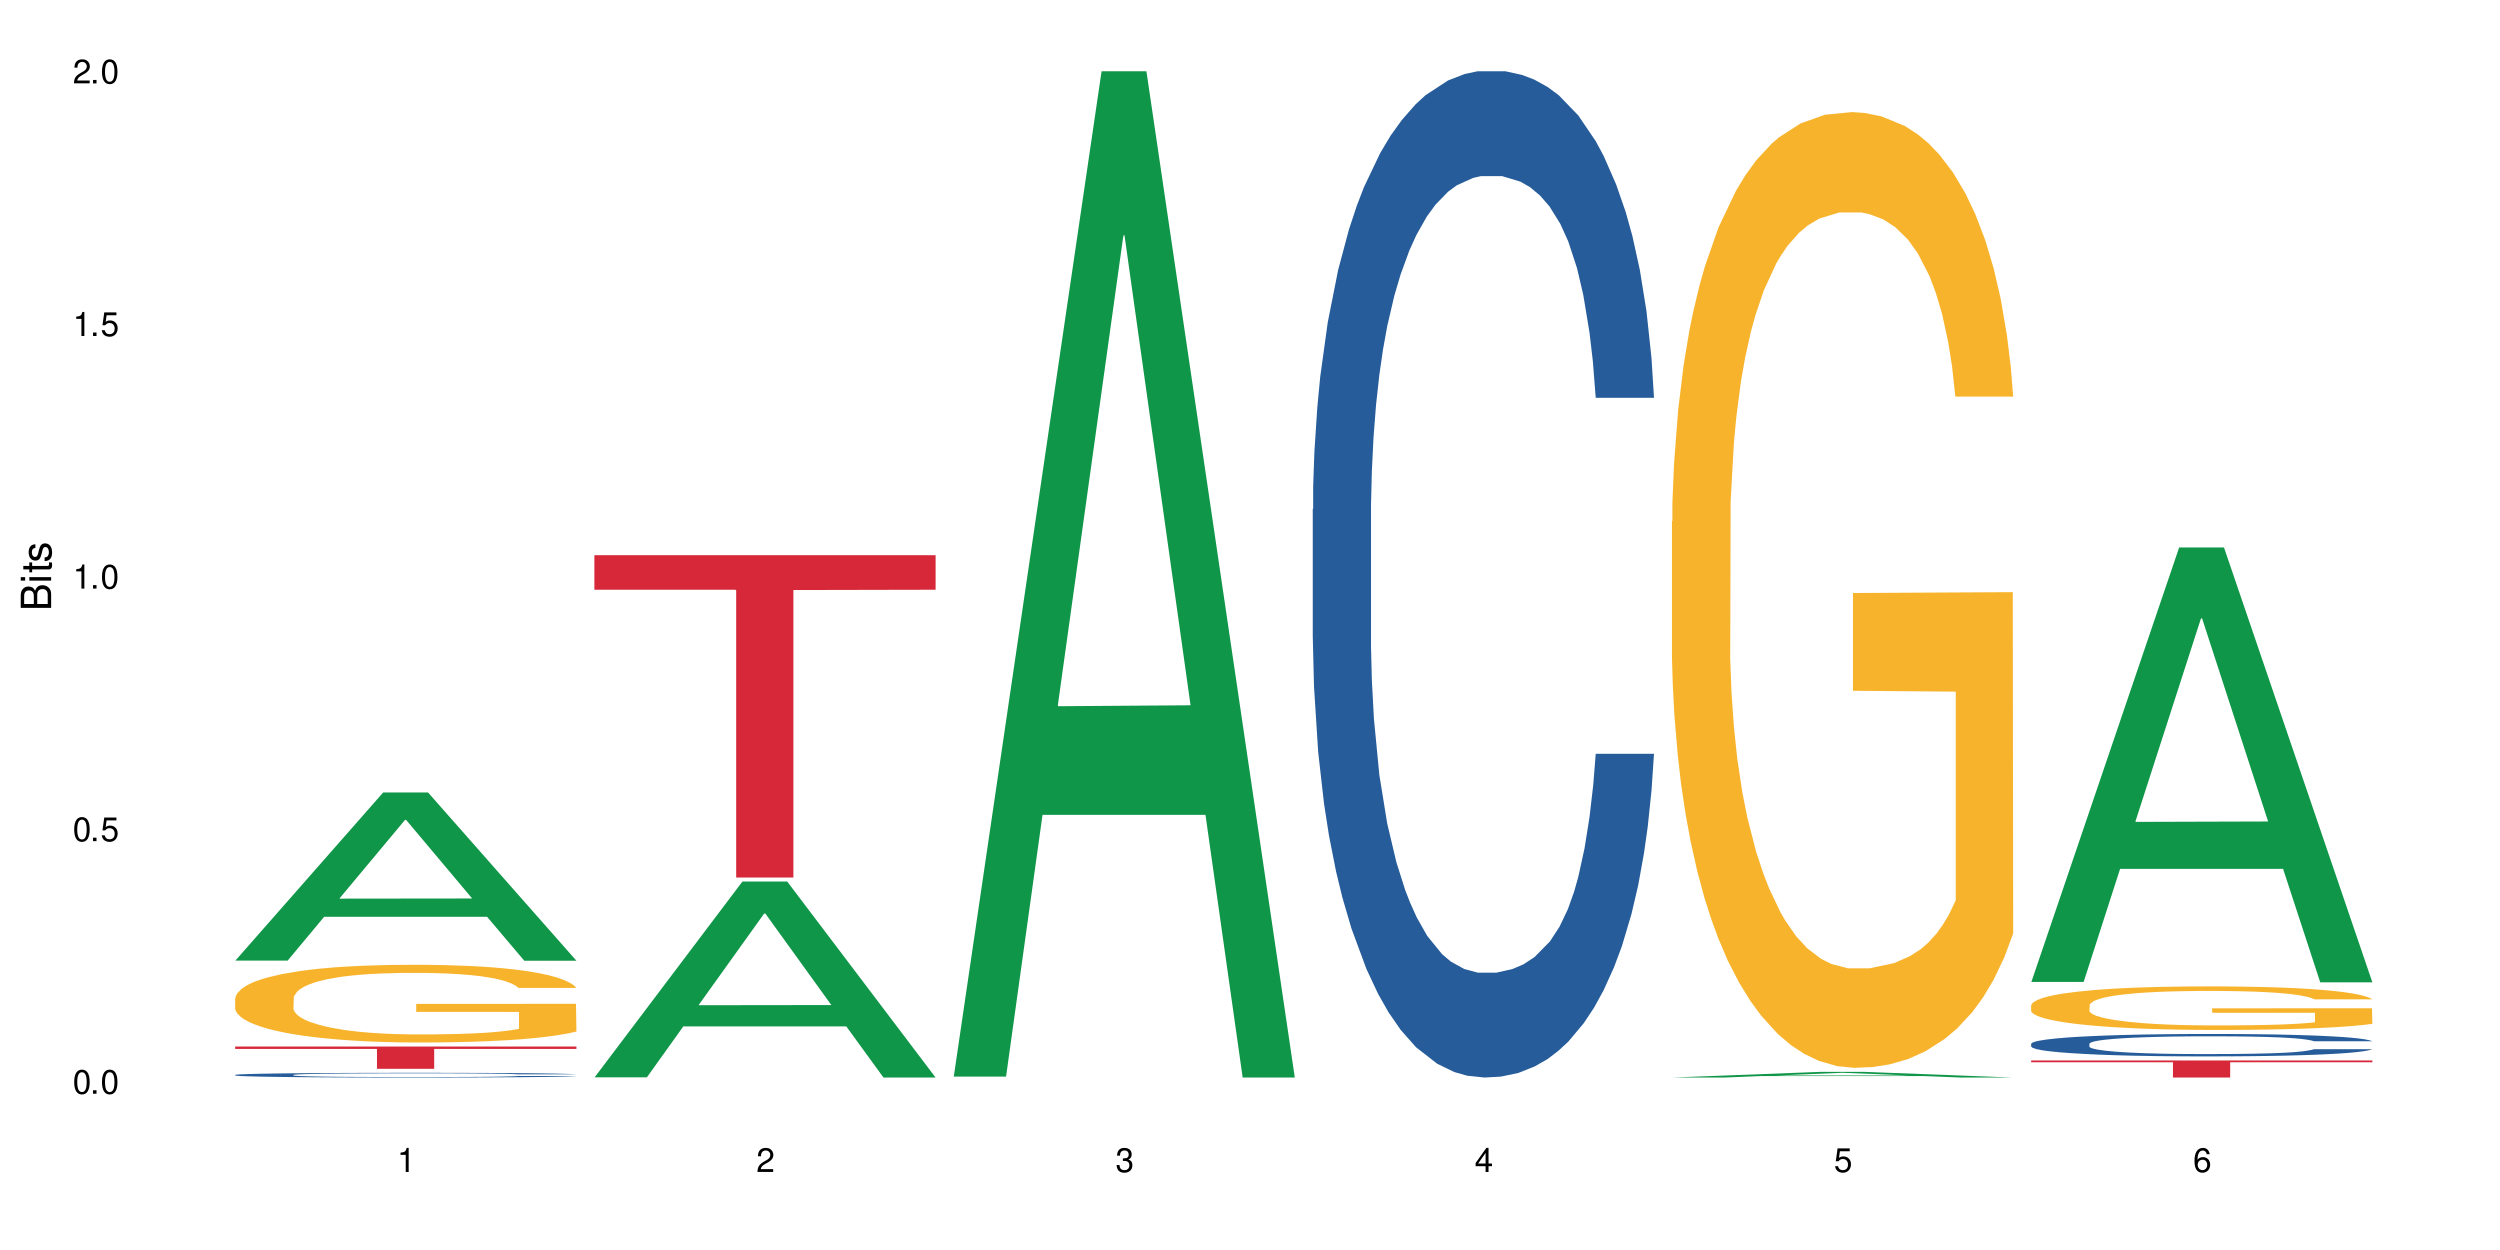
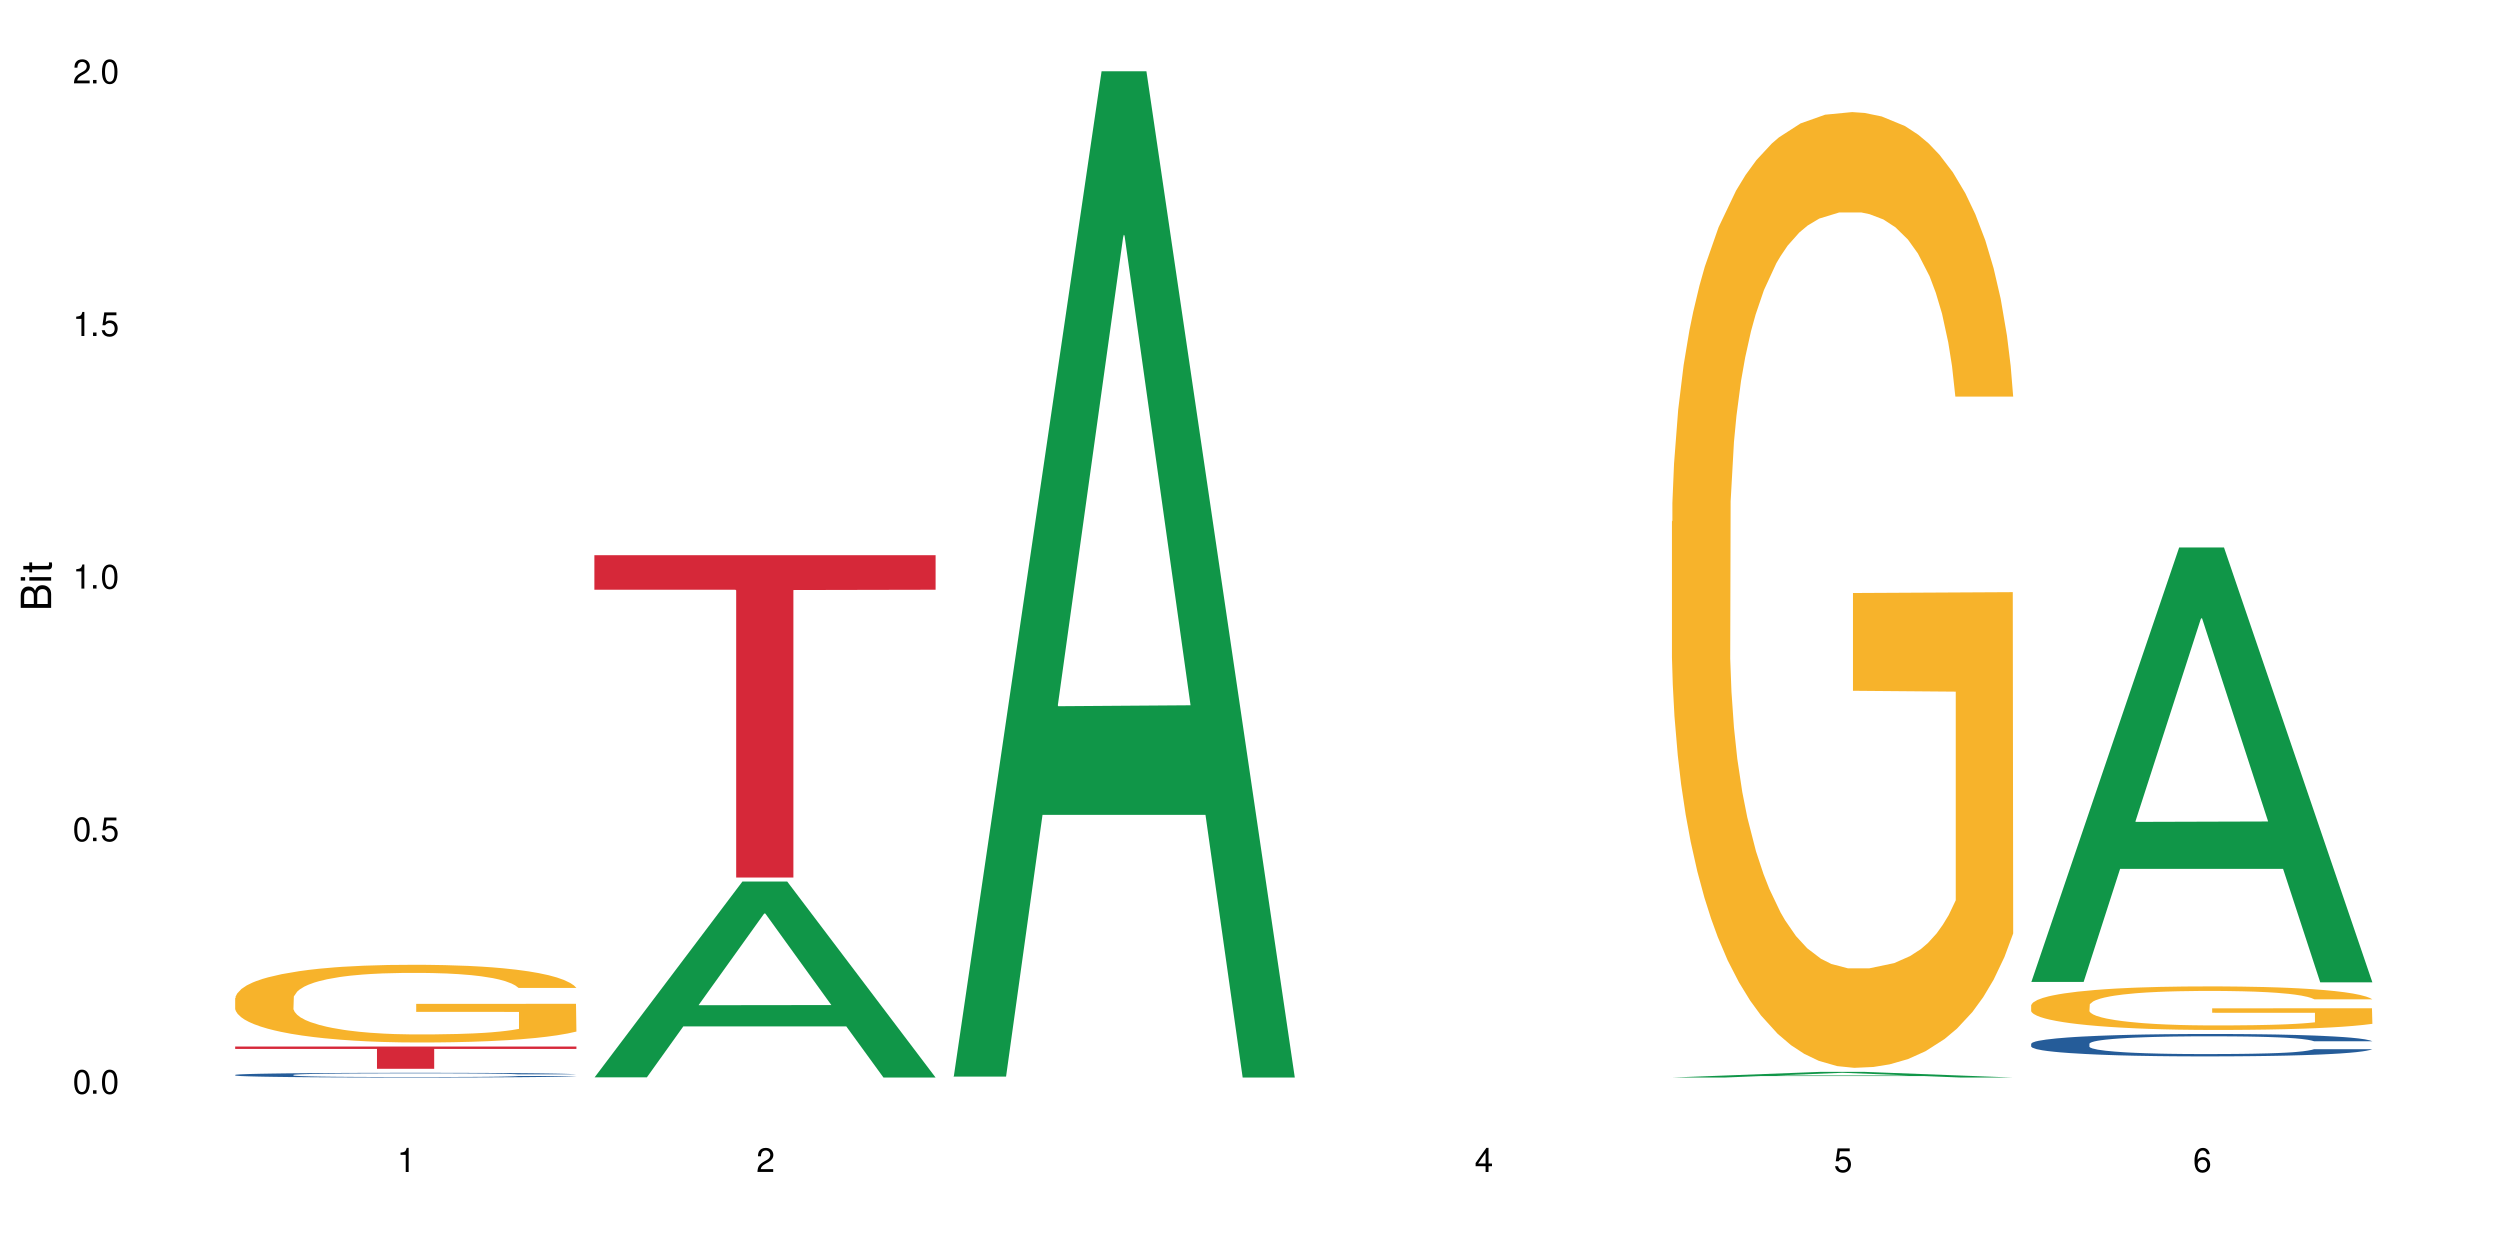
<svg xmlns="http://www.w3.org/2000/svg" xmlns:xlink="http://www.w3.org/1999/xlink" width="720" height="360" viewBox="0 0 720 360">
  <defs>
    <g>
      <g id="glyph-0-0">
</g>
      <g id="glyph-0-1">
        <path d="M 2.641 -6.938 C 2 -6.938 1.422 -6.656 1.078 -6.172 C 0.641 -5.562 0.406 -4.641 0.406 -3.359 C 0.406 -1.016 1.188 0.219 2.641 0.219 C 4.078 0.219 4.859 -1.016 4.859 -3.297 C 4.859 -4.641 4.656 -5.547 4.203 -6.172 C 3.844 -6.656 3.281 -6.938 2.641 -6.938 Z M 2.641 -6.188 C 3.547 -6.188 4 -5.25 4 -3.375 C 4 -1.406 3.562 -0.484 2.625 -0.484 C 1.734 -0.484 1.281 -1.438 1.281 -3.344 C 1.281 -5.25 1.734 -6.188 2.641 -6.188 Z M 2.641 -6.188 " />
      </g>
      <g id="glyph-0-2">
        <path d="M 1.828 -1 L 0.828 -1 L 0.828 0 L 1.828 0 Z M 1.828 -1 " />
      </g>
      <g id="glyph-0-3">
        <path d="M 4.562 -6.797 L 1.062 -6.797 L 0.547 -3.094 L 1.328 -3.094 C 1.719 -3.562 2.047 -3.734 2.578 -3.734 C 3.484 -3.734 4.062 -3.109 4.062 -2.094 C 4.062 -1.125 3.484 -0.531 2.578 -0.531 C 1.828 -0.531 1.375 -0.906 1.188 -1.672 L 0.328 -1.672 C 0.453 -1.109 0.547 -0.844 0.75 -0.594 C 1.125 -0.078 1.828 0.219 2.594 0.219 C 3.969 0.219 4.922 -0.781 4.922 -2.219 C 4.922 -3.562 4.031 -4.484 2.719 -4.484 C 2.25 -4.484 1.859 -4.359 1.469 -4.062 L 1.734 -5.969 L 4.562 -5.969 Z M 4.562 -6.797 " />
      </g>
      <g id="glyph-0-4">
        <path d="M 2.484 -4.938 L 2.484 0 L 3.328 0 L 3.328 -6.938 L 2.766 -6.938 C 2.469 -5.875 2.281 -5.734 0.984 -5.562 L 0.984 -4.938 Z M 2.484 -4.938 " />
      </g>
      <g id="glyph-0-5">
        <path d="M 4.859 -0.828 L 1.281 -0.828 C 1.359 -1.406 1.672 -1.781 2.5 -2.281 L 3.469 -2.828 C 4.406 -3.344 4.906 -4.062 4.906 -4.906 C 4.906 -5.484 4.672 -6.031 4.266 -6.406 C 3.859 -6.766 3.375 -6.938 2.719 -6.938 C 1.859 -6.938 1.219 -6.625 0.844 -6.031 C 0.609 -5.672 0.5 -5.234 0.484 -4.531 L 1.328 -4.531 C 1.359 -5.016 1.406 -5.281 1.531 -5.516 C 1.75 -5.938 2.188 -6.203 2.703 -6.203 C 3.469 -6.203 4.031 -5.641 4.031 -4.891 C 4.031 -4.344 3.719 -3.859 3.125 -3.516 L 2.234 -3 C 0.812 -2.172 0.406 -1.531 0.328 -0.016 L 4.859 -0.016 Z M 4.859 -0.828 " />
      </g>
      <g id="glyph-0-6">
-         <path d="M 2.125 -3.188 L 2.578 -3.188 C 3.5 -3.188 3.984 -2.766 3.984 -1.922 C 3.984 -1.062 3.469 -0.531 2.594 -0.531 C 1.656 -0.531 1.203 -1 1.156 -2.016 L 0.312 -2.016 C 0.344 -1.453 0.438 -1.094 0.609 -0.781 C 0.953 -0.109 1.625 0.219 2.547 0.219 C 3.953 0.219 4.859 -0.625 4.859 -1.938 C 4.859 -2.828 4.516 -3.297 3.703 -3.594 C 4.344 -3.844 4.656 -4.328 4.656 -5.031 C 4.656 -6.219 3.875 -6.938 2.578 -6.938 C 1.203 -6.938 0.484 -6.172 0.453 -4.703 L 1.297 -4.703 C 1.312 -5.125 1.344 -5.359 1.453 -5.578 C 1.641 -5.969 2.062 -6.203 2.594 -6.203 C 3.344 -6.203 3.797 -5.75 3.797 -5 C 3.797 -4.516 3.609 -4.219 3.25 -4.047 C 3.016 -3.953 2.703 -3.922 2.125 -3.906 Z M 2.125 -3.188 " />
-       </g>
+         </g>
      <g id="glyph-0-7">
        <path d="M 3.141 -1.672 L 3.141 0 L 3.984 0 L 3.984 -1.672 L 4.984 -1.672 L 4.984 -2.438 L 3.984 -2.438 L 3.984 -6.938 L 3.359 -6.938 L 0.266 -2.578 L 0.266 -1.672 Z M 3.141 -2.438 L 1 -2.438 L 3.141 -5.5 Z M 3.141 -2.438 " />
      </g>
      <g id="glyph-0-8">
        <path d="M 4.781 -5.125 C 4.609 -6.266 3.891 -6.938 2.844 -6.938 C 2.094 -6.938 1.422 -6.578 1.031 -5.953 C 0.594 -5.266 0.406 -4.422 0.406 -3.172 C 0.406 -2 0.578 -1.25 0.984 -0.641 C 1.359 -0.078 1.953 0.219 2.703 0.219 C 3.984 0.219 4.922 -0.75 4.922 -2.094 C 4.922 -3.375 4.062 -4.281 2.844 -4.281 C 2.172 -4.281 1.641 -4.031 1.281 -3.516 C 1.281 -5.234 1.828 -6.188 2.797 -6.188 C 3.391 -6.188 3.797 -5.797 3.938 -5.125 Z M 2.734 -3.531 C 3.547 -3.531 4.062 -2.953 4.062 -2.031 C 4.062 -1.156 3.484 -0.531 2.703 -0.531 C 1.922 -0.531 1.328 -1.188 1.328 -2.078 C 1.328 -2.938 1.906 -3.531 2.734 -3.531 Z M 2.734 -3.531 " />
      </g>
      <g id="glyph-1-0">
</g>
      <g id="glyph-1-1">
        <path d="M 0 -0.953 L 0 -4.891 C 0 -5.719 -0.234 -6.344 -0.734 -6.797 C -1.188 -7.234 -1.812 -7.469 -2.5 -7.469 C -3.547 -7.469 -4.188 -7 -4.625 -5.875 C -4.984 -6.688 -5.625 -7.094 -6.531 -7.094 C -7.172 -7.094 -7.734 -6.859 -8.141 -6.391 C -8.562 -5.922 -8.75 -5.344 -8.75 -4.5 L -8.75 -0.953 Z M -4.984 -2.062 L -7.766 -2.062 L -7.766 -4.219 C -7.766 -4.844 -7.688 -5.203 -7.453 -5.5 C -7.219 -5.812 -6.859 -5.969 -6.375 -5.969 C -5.891 -5.969 -5.531 -5.812 -5.297 -5.5 C -5.062 -5.203 -4.984 -4.844 -4.984 -4.219 Z M -0.984 -2.062 L -4 -2.062 L -4 -4.781 C -4 -5.766 -3.438 -6.359 -2.484 -6.359 C -1.547 -6.359 -0.984 -5.766 -0.984 -4.781 Z M -0.984 -2.062 " />
      </g>
      <g id="glyph-1-2">
        <path d="M -6.281 -1.797 L -6.281 -0.797 L 0 -0.797 L 0 -1.797 Z M -8.75 -1.797 L -8.75 -0.797 L -7.484 -0.797 L -7.484 -1.797 Z M -8.75 -1.797 " />
      </g>
      <g id="glyph-1-3">
        <path d="M -6.281 -3.047 L -6.281 -2.016 L -8.016 -2.016 L -8.016 -1.016 L -6.281 -1.016 L -6.281 -0.172 L -5.469 -0.172 L -5.469 -1.016 L -0.719 -1.016 C -0.078 -1.016 0.281 -1.453 0.281 -2.234 C 0.281 -2.5 0.25 -2.719 0.188 -3.047 L -0.641 -3.047 C -0.609 -2.906 -0.594 -2.766 -0.594 -2.562 C -0.594 -2.141 -0.719 -2.016 -1.156 -2.016 L -5.469 -2.016 L -5.469 -3.047 Z M -6.281 -3.047 " />
      </g>
      <g id="glyph-1-4">
-         <path d="M -4.531 -5.25 C -5.766 -5.25 -6.469 -4.422 -6.469 -2.969 C -6.469 -1.516 -5.719 -0.562 -4.547 -0.562 C -3.562 -0.562 -3.094 -1.062 -2.734 -2.562 L -2.516 -3.484 C -2.344 -4.188 -2.094 -4.469 -1.641 -4.469 C -1.047 -4.469 -0.641 -3.875 -0.641 -3 C -0.641 -2.453 -0.797 -2 -1.062 -1.75 C -1.25 -1.594 -1.422 -1.531 -1.875 -1.469 L -1.875 -0.406 C -0.422 -0.453 0.281 -1.266 0.281 -2.922 C 0.281 -4.5 -0.5 -5.516 -1.719 -5.516 C -2.656 -5.516 -3.172 -4.984 -3.469 -3.734 L -3.703 -2.766 C -3.891 -1.953 -4.156 -1.609 -4.594 -1.609 C -5.188 -1.609 -5.547 -2.125 -5.547 -2.938 C -5.547 -3.75 -5.203 -4.172 -4.531 -4.203 Z M -4.531 -5.25 " />
-       </g>
+         </g>
    </g>
  </defs>
  <rect x="-72" y="-36" width="864" height="432" fill="rgb(100%, 100%, 100%)" fill-opacity="1" />
-   <path fill-rule="nonzero" fill="rgb(6.275%, 58.824%, 28.235%)" fill-opacity="1" d="M 67.73 276.645 L 67.836 276.598 L 110.359 228.23 L 123.273 228.23 L 166.008 276.691 L 150.992 276.691 L 140.281 264.043 L 93.352 264.043 L 82.852 276.645 L 67.73 276.645 L 97.863 258.809 L 135.977 258.762 L 116.973 236.148 L 116.766 236.105 L 116.555 236.242 L 97.758 258.762 L 97.863 258.809 Z M 67.73 276.645 " />
  <path fill-rule="nonzero" fill="rgb(14.51%, 36.078%, 60%)" fill-opacity="1" d="M 67.73 309.566 L 67.852 309.562 L 67.852 309.535 L 68.211 309.484 L 69.051 309.426 L 69.887 309.387 L 72.047 309.312 L 75.043 309.242 L 78.156 309.188 L 80.434 309.156 L 82.473 309.129 L 87.145 309.082 L 90.145 309.059 L 93.379 309.039 L 97.332 309.02 L 100.211 309.004 L 106.684 308.984 L 111.477 308.977 L 115.191 308.973 L 123.223 308.973 L 128.016 308.977 L 131.492 308.984 L 135.324 308.996 L 138.562 309.004 L 144.195 309.031 L 149.227 309.066 L 151.504 309.086 L 155.102 309.125 L 157.855 309.164 L 159.773 309.195 L 161.934 309.242 L 163.848 309.297 L 165.289 309.359 L 166.008 309.414 L 149.227 309.414 L 148.391 309.363 L 147.43 309.324 L 145.633 309.273 L 143.836 309.238 L 141.316 309.203 L 139.039 309.18 L 135.926 309.156 L 133.168 309.141 L 130.293 309.129 L 127.535 309.121 L 122.262 309.113 L 116.148 309.113 L 113.871 309.117 L 109.199 309.129 L 106.684 309.137 L 103.086 309.152 L 100.57 309.168 L 97.574 309.195 L 95.535 309.215 L 93.02 309.246 L 91.223 309.277 L 89.184 309.316 L 87.984 309.348 L 86.906 309.383 L 85.949 309.426 L 85.23 309.469 L 84.75 309.512 L 84.508 309.559 L 84.508 309.75 L 84.75 309.797 L 85.348 309.848 L 86.906 309.922 L 89.184 309.988 L 91.82 310.043 L 94.336 310.078 L 95.777 310.098 L 97.691 310.117 L 100.688 310.141 L 105.004 310.164 L 107.52 310.176 L 111.355 310.188 L 115.312 310.191 L 120.586 310.191 L 125.258 310.188 L 128.375 310.18 L 131.609 310.168 L 136.043 310.148 L 138.801 310.129 L 141.199 310.105 L 142.996 310.082 L 144.195 310.062 L 145.992 310.023 L 147.43 309.98 L 148.508 309.938 L 149.227 309.895 L 166.008 309.895 L 165.289 309.945 L 164.207 309.992 L 163.129 310.027 L 161.453 310.074 L 159.535 310.109 L 156.777 310.156 L 154.5 310.184 L 151.504 310.215 L 148.75 310.238 L 145.754 310.258 L 141.316 310.285 L 138.441 310.297 L 135.324 310.309 L 131.609 310.316 L 126.938 310.328 L 121.902 310.332 L 117.227 310.332 L 112.195 310.328 L 108.48 310.324 L 103.566 310.312 L 97.453 310.293 L 93.02 310.27 L 89.543 310.246 L 86.547 310.219 L 83.191 310.188 L 78.875 310.133 L 76.238 310.09 L 74.441 310.055 L 72.406 310.004 L 70.969 309.961 L 69.289 309.895 L 68.09 309.805 L 67.73 309.734 Z M 67.73 309.566 " />
  <path fill-rule="nonzero" fill="rgb(96.863%, 70.196%, 16.863%)" fill-opacity="1" d="M 67.73 287.441 L 67.852 287.422 L 67.852 287.012 L 68.332 286.094 L 69.527 284.824 L 71.086 283.781 L 72.766 282.965 L 73.844 282.535 L 75.641 281.922 L 77.199 281.473 L 81.152 280.555 L 86.188 279.695 L 88.945 279.324 L 92.059 278.98 L 96.496 278.59 L 98.531 278.445 L 104.766 278.121 L 111.836 277.914 L 119.625 277.855 L 123.223 277.875 L 128.133 277.957 L 134.848 278.18 L 138.68 278.387 L 141.676 278.59 L 144.793 278.855 L 148.629 279.266 L 152.223 279.754 L 155.102 280.246 L 157.977 280.859 L 160.375 281.512 L 162.41 282.23 L 164.207 283.086 L 165.289 283.805 L 166.008 284.52 L 149.348 284.52 L 148.391 283.805 L 147.309 283.25 L 145.512 282.578 L 143.715 282.086 L 141.918 281.699 L 138.562 281.168 L 135.684 280.84 L 132.09 280.555 L 128.613 280.367 L 124.66 280.246 L 122.262 280.207 L 115.91 280.207 L 110.156 280.348 L 106.801 280.512 L 104.406 280.676 L 101.047 280.98 L 99.012 281.227 L 97.812 281.391 L 94.219 282.023 L 91.82 282.598 L 90.504 282.984 L 88.824 283.598 L 87.625 284.152 L 86.309 284.969 L 85.59 285.582 L 84.629 286.973 L 84.508 290.652 L 84.871 291.43 L 85.59 292.266 L 86.547 293.004 L 87.984 293.781 L 89.422 294.371 L 91.941 295.168 L 94.098 295.703 L 95.777 296.051 L 99.012 296.602 L 100.328 296.785 L 103.445 297.152 L 106.684 297.438 L 110.637 297.684 L 113.633 297.809 L 118.426 297.91 L 124.539 297.91 L 131.73 297.785 L 136.285 297.625 L 139.398 297.461 L 141.438 297.316 L 143.953 297.09 L 145.754 296.887 L 147.43 296.664 L 149.469 296.316 L 149.469 291.43 L 119.863 291.41 L 119.863 289.117 L 165.887 289.098 L 166.008 297.09 L 163.488 297.645 L 160.375 298.176 L 157.379 298.582 L 154.262 298.93 L 149.828 299.32 L 146.23 299.566 L 140.719 299.852 L 135.684 300.035 L 130.41 300.156 L 125.738 300.219 L 120.223 300.238 L 115.312 300.199 L 110.039 300.078 L 105.844 299.914 L 102.008 299.707 L 98.172 299.441 L 93.379 299.012 L 90.262 298.664 L 87.027 298.238 L 83.789 297.727 L 80.914 297.172 L 78.996 296.742 L 77.078 296.254 L 75.043 295.641 L 73.125 294.945 L 71.688 294.312 L 70.367 293.594 L 69.41 292.922 L 68.449 292 L 67.969 291.266 L 67.73 290.633 Z M 67.73 287.441 " />
  <path fill-rule="nonzero" fill="rgb(83.922%, 15.686%, 22.353%)" fill-opacity="1" d="M 67.73 301.402 L 166.008 301.402 L 166.008 302.09 L 125.047 302.094 L 125.047 307.809 L 108.57 307.809 L 108.57 302.102 L 108.332 302.09 L 67.73 302.09 Z M 67.73 301.402 " />
  <path fill-rule="nonzero" fill="rgb(6.275%, 58.824%, 28.235%)" fill-opacity="1" d="M 171.18 310.281 L 171.285 310.227 L 213.809 253.891 L 226.723 253.891 L 269.453 310.332 L 254.441 310.332 L 243.73 295.602 L 196.797 295.602 L 186.297 310.281 L 171.18 310.281 L 201.312 289.504 L 239.426 289.453 L 220.422 263.113 L 220.211 263.062 L 220 263.219 L 201.207 289.453 L 201.312 289.504 Z M 171.18 310.281 " />
  <path fill-rule="nonzero" fill="rgb(83.922%, 15.686%, 22.353%)" fill-opacity="1" d="M 171.18 159.906 L 269.453 159.906 L 269.453 169.844 L 228.496 169.93 L 228.496 252.727 L 212.02 252.727 L 212.02 170.016 L 211.777 169.844 L 171.18 169.844 Z M 171.18 159.906 " />
  <path fill-rule="nonzero" fill="rgb(6.275%, 58.824%, 28.235%)" fill-opacity="1" d="M 274.629 310.059 L 274.73 309.789 L 317.254 20.527 L 330.168 20.527 L 372.902 310.332 L 357.887 310.332 L 347.18 234.684 L 300.246 234.684 L 289.746 310.059 L 274.629 310.059 L 304.762 203.391 L 342.875 203.117 L 323.871 67.875 L 323.66 67.602 L 323.449 68.418 L 304.656 203.117 L 304.762 203.391 Z M 274.629 310.059 " />
-   <path fill-rule="nonzero" fill="rgb(14.51%, 36.078%, 60%)" fill-opacity="1" d="M 378.074 146.621 L 378.195 146.355 L 378.195 140 L 378.555 129.934 L 379.395 117.215 L 380.23 108.477 L 382.391 92.844 L 385.387 77.746 L 388.5 66.09 L 390.777 59.203 L 392.816 53.902 L 397.492 44.102 L 400.488 39.07 L 403.723 34.566 L 407.676 30.062 L 410.555 27.414 L 417.027 23.176 L 421.82 21.32 L 425.535 20.527 L 433.566 20.527 L 438.359 21.586 L 441.836 22.91 L 445.668 25.031 L 448.906 27.414 L 454.539 33.242 L 459.57 40.66 L 461.848 44.898 L 465.445 53.109 L 468.199 61.055 L 470.117 67.945 L 472.277 77.746 L 474.191 89.668 L 475.633 103.176 L 476.352 114.566 L 459.57 114.566 L 458.734 103.973 L 457.773 95.758 L 455.977 84.898 L 454.18 77.215 L 451.66 69.535 L 449.383 64.5 L 446.27 59.469 L 443.512 56.289 L 440.637 53.902 L 437.879 52.316 L 432.605 50.727 L 426.492 50.727 L 424.215 51.254 L 419.543 53.375 L 417.027 55.23 L 413.43 58.938 L 410.914 62.383 L 407.918 67.68 L 405.879 72.184 L 403.363 79.07 L 401.566 85.164 L 399.527 93.906 L 398.328 100.527 L 397.25 107.945 L 396.293 116.688 L 395.574 125.957 L 395.094 135.762 L 394.855 145.297 L 394.855 186.355 L 395.094 195.895 L 395.691 207.02 L 397.25 223.18 L 399.527 237.219 L 402.164 248.344 L 404.68 256.293 L 406.121 260 L 408.035 264.238 L 411.035 269.535 L 415.348 274.836 L 417.863 276.953 L 421.699 279.074 L 425.656 280.133 L 430.93 280.133 L 435.602 279.074 L 438.719 277.75 L 441.953 275.629 L 446.387 271.125 L 449.145 266.887 L 451.543 261.855 L 453.34 256.82 L 454.539 252.582 L 456.336 244.371 L 457.773 235.363 L 458.852 226.094 L 459.57 217.086 L 476.352 217.086 L 475.633 227.684 L 474.555 238.012 L 473.473 245.695 L 471.797 254.969 L 469.879 263.18 L 467.121 272.449 L 464.844 278.543 L 461.848 285.168 L 459.094 290.199 L 456.098 294.703 L 451.66 300 L 448.785 302.648 L 445.668 305.035 L 441.953 307.152 L 437.281 309.008 L 432.246 310.066 L 427.574 310.332 L 422.539 309.801 L 418.824 308.742 L 413.91 306.359 L 407.797 301.59 L 403.363 296.559 L 399.887 291.523 L 396.891 286.227 L 393.535 279.074 L 389.223 267.418 L 386.586 258.41 L 384.785 250.992 L 382.75 240.664 L 381.312 231.391 L 379.633 216.555 L 378.434 197.746 L 378.074 183.18 Z M 378.074 146.621 " />
  <path fill-rule="nonzero" fill="rgb(6.275%, 58.824%, 28.235%)" fill-opacity="1" d="M 481.523 310.332 L 481.629 310.328 L 524.152 308.703 L 537.066 308.703 L 579.797 310.332 L 564.785 310.332 L 554.074 309.906 L 507.141 309.906 L 496.641 310.332 L 481.523 310.332 L 511.656 309.73 L 549.77 309.73 L 530.766 308.969 L 530.555 308.969 L 530.348 308.973 L 511.551 309.73 L 511.656 309.73 Z M 481.523 310.332 " />
  <path fill-rule="nonzero" fill="rgb(96.863%, 70.196%, 16.863%)" fill-opacity="1" d="M 481.523 150.176 L 481.645 149.926 L 481.645 144.898 L 482.121 133.586 L 483.32 118 L 484.879 105.18 L 486.555 95.125 L 487.637 89.848 L 489.434 82.305 L 490.992 76.773 L 494.945 65.461 L 499.98 54.906 L 502.734 50.379 L 505.852 46.105 L 510.285 41.328 L 512.324 39.57 L 518.555 35.547 L 525.629 33.035 L 533.418 32.281 L 537.012 32.531 L 541.926 33.539 L 548.637 36.301 L 552.473 38.816 L 555.469 41.328 L 558.586 44.598 L 562.422 49.625 L 566.016 55.66 L 568.891 61.691 L 571.77 69.234 L 574.164 77.277 L 576.203 86.074 L 578 96.633 L 579.078 105.43 L 579.797 114.23 L 563.141 114.23 L 562.18 105.43 L 561.102 98.645 L 559.305 90.348 L 557.508 84.316 L 555.711 79.539 L 552.352 73.004 L 549.477 68.98 L 545.883 65.461 L 542.406 63.199 L 538.449 61.691 L 536.055 61.188 L 529.703 61.188 L 523.949 62.949 L 520.594 64.961 L 518.195 66.969 L 514.84 70.742 L 512.805 73.758 L 511.605 75.77 L 508.008 83.562 L 505.613 90.602 L 504.293 95.375 L 502.617 102.918 L 501.418 109.703 L 500.098 119.762 L 499.379 127.301 L 498.422 144.395 L 498.301 189.645 L 498.66 199.195 L 499.379 209.504 L 500.34 218.551 L 501.777 228.105 L 503.215 235.395 L 505.73 245.199 L 507.891 251.734 L 509.566 256.008 L 512.805 262.793 L 514.121 265.059 L 517.238 269.582 L 520.473 273.102 L 524.43 276.117 L 527.426 277.625 L 532.219 278.883 L 538.332 278.883 L 545.523 277.375 L 550.078 275.363 L 553.191 273.352 L 555.23 271.594 L 557.746 268.828 L 559.543 266.312 L 561.223 263.551 L 563.258 259.277 L 563.258 199.195 L 533.656 198.945 L 533.656 170.789 L 579.68 170.539 L 579.797 268.828 L 577.281 275.613 L 574.164 282.152 L 571.168 287.18 L 568.055 291.453 L 563.617 296.227 L 560.023 299.246 L 554.512 302.766 L 549.477 305.027 L 544.203 306.535 L 539.531 307.289 L 534.016 307.539 L 529.102 307.039 L 523.828 305.527 L 519.637 303.52 L 515.801 301.004 L 511.965 297.738 L 507.172 292.457 L 504.055 288.184 L 500.82 282.906 L 497.582 276.621 L 494.707 269.832 L 492.789 264.555 L 490.871 258.52 L 488.832 250.98 L 486.918 242.434 L 485.477 234.641 L 484.16 225.844 L 483.199 217.547 L 482.242 206.234 L 481.762 197.184 L 481.523 189.391 Z M 481.523 150.176 " />
  <path fill-rule="nonzero" fill="rgb(6.275%, 58.824%, 28.235%)" fill-opacity="1" d="M 584.973 282.801 L 585.074 282.684 L 627.598 157.676 L 640.512 157.676 L 683.246 282.918 L 668.23 282.918 L 657.523 250.227 L 610.59 250.227 L 600.09 282.801 L 584.973 282.801 L 615.105 236.703 L 653.219 236.586 L 634.215 178.137 L 634.004 178.02 L 633.793 178.371 L 615 236.586 L 615.105 236.703 Z M 584.973 282.801 " />
  <path fill-rule="nonzero" fill="rgb(14.51%, 36.078%, 60%)" fill-opacity="1" d="M 584.973 300.598 L 585.09 300.59 L 585.09 300.449 L 585.449 300.227 L 586.289 299.941 L 587.129 299.746 L 589.285 299.398 L 592.281 299.062 L 595.398 298.805 L 597.676 298.648 L 599.711 298.531 L 604.387 298.312 L 607.383 298.203 L 610.617 298.102 L 614.574 298 L 617.449 297.941 L 623.922 297.848 L 628.715 297.809 L 632.43 297.789 L 640.461 297.789 L 645.254 297.812 L 648.73 297.844 L 652.566 297.891 L 655.801 297.941 L 661.434 298.074 L 666.469 298.238 L 668.746 298.332 L 672.34 298.516 L 675.098 298.691 L 677.016 298.844 L 679.172 299.062 L 681.09 299.328 L 682.527 299.629 L 683.246 299.883 L 666.469 299.883 L 665.629 299.648 L 664.672 299.465 L 662.871 299.223 L 661.074 299.051 L 658.559 298.879 L 656.281 298.77 L 653.164 298.656 L 650.406 298.586 L 647.531 298.531 L 644.773 298.496 L 639.504 298.461 L 633.391 298.461 L 631.113 298.473 L 626.438 298.52 L 623.922 298.562 L 620.328 298.645 L 617.809 298.723 L 614.812 298.84 L 612.777 298.938 L 610.258 299.094 L 608.461 299.227 L 606.426 299.422 L 605.227 299.57 L 604.148 299.734 L 603.188 299.93 L 602.469 300.137 L 601.988 300.355 L 601.75 300.566 L 601.75 301.48 L 601.988 301.691 L 602.59 301.941 L 604.148 302.301 L 606.426 302.613 L 609.059 302.859 L 611.578 303.039 L 613.016 303.121 L 614.934 303.215 L 617.93 303.332 L 622.242 303.449 L 624.762 303.496 L 628.598 303.543 L 632.551 303.566 L 637.824 303.566 L 642.5 303.543 L 645.613 303.516 L 648.852 303.469 L 653.285 303.367 L 656.043 303.273 L 658.438 303.16 L 660.234 303.051 L 661.434 302.953 L 663.23 302.773 L 664.672 302.57 L 665.75 302.367 L 666.469 302.164 L 683.246 302.164 L 682.527 302.402 L 681.449 302.629 L 680.371 302.801 L 678.691 303.008 L 676.773 303.191 L 674.02 303.398 L 671.742 303.531 L 668.746 303.68 L 665.988 303.793 L 662.992 303.891 L 658.559 304.012 L 655.68 304.07 L 652.566 304.121 L 648.852 304.168 L 644.176 304.211 L 639.141 304.234 L 634.469 304.242 L 629.434 304.23 L 625.719 304.207 L 620.805 304.152 L 614.695 304.047 L 610.258 303.934 L 606.785 303.82 L 603.789 303.703 L 600.43 303.543 L 596.117 303.285 L 593.48 303.086 L 591.684 302.918 L 589.645 302.691 L 588.207 302.484 L 586.527 302.152 L 585.332 301.734 L 584.973 301.41 Z M 584.973 300.598 " />
  <path fill-rule="nonzero" fill="rgb(96.863%, 70.196%, 16.863%)" fill-opacity="1" d="M 584.973 289.453 L 585.09 289.441 L 585.09 289.215 L 585.57 288.699 L 586.77 287.988 L 588.328 287.406 L 590.004 286.945 L 591.082 286.707 L 592.883 286.363 L 594.438 286.109 L 598.395 285.594 L 603.426 285.113 L 606.184 284.906 L 609.301 284.711 L 613.734 284.496 L 615.773 284.414 L 622.004 284.23 L 629.074 284.117 L 636.867 284.082 L 640.461 284.094 L 645.375 284.141 L 652.086 284.266 L 655.922 284.379 L 658.918 284.496 L 662.035 284.645 L 665.867 284.871 L 669.465 285.148 L 672.34 285.422 L 675.215 285.766 L 677.613 286.133 L 679.652 286.535 L 681.449 287.016 L 682.527 287.414 L 683.246 287.816 L 666.586 287.816 L 665.629 287.414 L 664.551 287.105 L 662.754 286.73 L 660.953 286.453 L 659.156 286.234 L 655.801 285.938 L 652.926 285.754 L 649.328 285.594 L 645.855 285.492 L 641.898 285.422 L 639.504 285.398 L 633.148 285.398 L 627.398 285.48 L 624.043 285.57 L 621.645 285.664 L 618.289 285.836 L 616.25 285.973 L 615.055 286.062 L 611.457 286.418 L 609.059 286.738 L 607.742 286.957 L 606.062 287.301 L 604.867 287.609 L 603.547 288.07 L 602.828 288.414 L 601.871 289.191 L 601.75 291.254 L 602.109 291.688 L 602.828 292.156 L 603.789 292.57 L 605.227 293.004 L 606.664 293.34 L 609.18 293.785 L 611.336 294.082 L 613.016 294.277 L 616.25 294.586 L 617.57 294.691 L 620.688 294.895 L 623.922 295.055 L 627.875 295.195 L 630.871 295.262 L 635.668 295.32 L 641.777 295.32 L 648.969 295.25 L 653.523 295.16 L 656.641 295.066 L 658.676 294.988 L 661.195 294.863 L 662.992 294.746 L 664.672 294.621 L 666.707 294.426 L 666.707 291.688 L 637.105 291.676 L 637.105 290.395 L 683.125 290.383 L 683.246 294.863 L 680.73 295.172 L 677.613 295.469 L 674.617 295.699 L 671.5 295.891 L 667.066 296.109 L 663.473 296.246 L 657.957 296.406 L 652.926 296.512 L 647.652 296.578 L 642.977 296.613 L 637.465 296.625 L 632.551 296.602 L 627.277 296.535 L 623.082 296.441 L 619.246 296.328 L 615.414 296.18 L 610.617 295.938 L 607.504 295.742 L 604.266 295.504 L 601.031 295.215 L 598.156 294.906 L 596.238 294.668 L 594.32 294.391 L 592.281 294.047 L 590.363 293.66 L 588.926 293.305 L 587.609 292.902 L 586.648 292.523 L 585.691 292.008 L 585.211 291.598 L 584.973 291.242 Z M 584.973 289.453 " />
-   <path fill-rule="nonzero" fill="rgb(83.922%, 15.686%, 22.353%)" fill-opacity="1" d="M 584.973 305.406 L 683.246 305.406 L 683.246 305.934 L 642.289 305.938 L 642.289 310.332 L 625.809 310.332 L 625.809 305.941 L 625.57 305.934 L 584.973 305.934 Z M 584.973 305.406 " />
  <g fill="rgb(0%, 0%, 0%)" fill-opacity="1">
    <use xlink:href="#glyph-0-1" x="20.965" y="314.993" />
    <use xlink:href="#glyph-0-2" x="25.965" y="314.993" />
    <use xlink:href="#glyph-0-1" x="28.965" y="314.993" />
  </g>
  <g fill="rgb(0%, 0%, 0%)" fill-opacity="1">
    <use xlink:href="#glyph-0-1" x="20.965" y="242.251" />
    <use xlink:href="#glyph-0-2" x="25.965" y="242.251" />
    <use xlink:href="#glyph-0-3" x="28.965" y="242.251" />
  </g>
  <g fill="rgb(0%, 0%, 0%)" fill-opacity="1">
    <use xlink:href="#glyph-0-4" x="20.965" y="169.509" />
    <use xlink:href="#glyph-0-2" x="25.965" y="169.509" />
    <use xlink:href="#glyph-0-1" x="28.965" y="169.509" />
  </g>
  <g fill="rgb(0%, 0%, 0%)" fill-opacity="1">
    <use xlink:href="#glyph-0-4" x="20.965" y="96.767" />
    <use xlink:href="#glyph-0-2" x="25.965" y="96.767" />
    <use xlink:href="#glyph-0-3" x="28.965" y="96.767" />
  </g>
  <g fill="rgb(0%, 0%, 0%)" fill-opacity="1">
    <use xlink:href="#glyph-0-5" x="20.965" y="24.024" />
    <use xlink:href="#glyph-0-2" x="25.965" y="24.024" />
    <use xlink:href="#glyph-0-1" x="28.965" y="24.024" />
  </g>
  <g fill="rgb(0%, 0%, 0%)" fill-opacity="1">
    <use xlink:href="#glyph-0-4" x="114.367" y="337.532" />
  </g>
  <g fill="rgb(0%, 0%, 0%)" fill-opacity="1">
    <use xlink:href="#glyph-0-5" x="217.816" y="337.532" />
  </g>
  <g fill="rgb(0%, 0%, 0%)" fill-opacity="1">
    <use xlink:href="#glyph-0-6" x="321.266" y="337.532" />
  </g>
  <g fill="rgb(0%, 0%, 0%)" fill-opacity="1">
    <use xlink:href="#glyph-0-7" x="424.711" y="337.532" />
  </g>
  <g fill="rgb(0%, 0%, 0%)" fill-opacity="1">
    <use xlink:href="#glyph-0-3" x="528.16" y="337.532" />
  </g>
  <g fill="rgb(0%, 0%, 0%)" fill-opacity="1">
    <use xlink:href="#glyph-0-8" x="631.609" y="337.532" />
  </g>
  <g fill="rgb(0%, 0%, 0%)" fill-opacity="1">
    <use xlink:href="#glyph-1-1" x="14.725" y="176.012" />
    <use xlink:href="#glyph-1-2" x="14.725" y="168.012" />
    <use xlink:href="#glyph-1-3" x="14.725" y="165.012" />
    <use xlink:href="#glyph-1-4" x="14.725" y="162.012" />
  </g>
</svg>